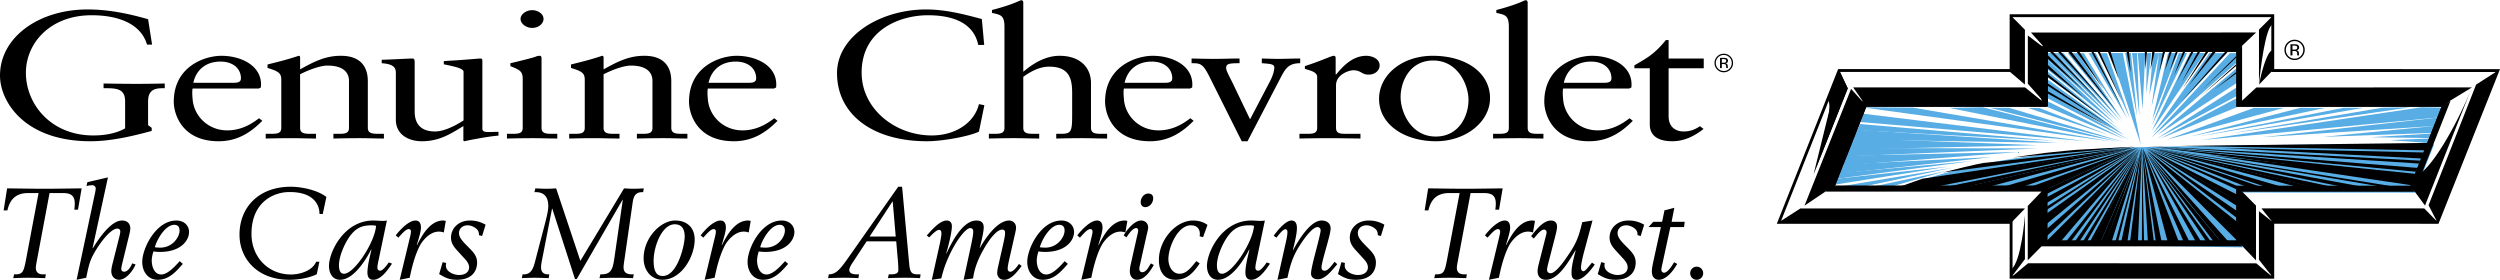
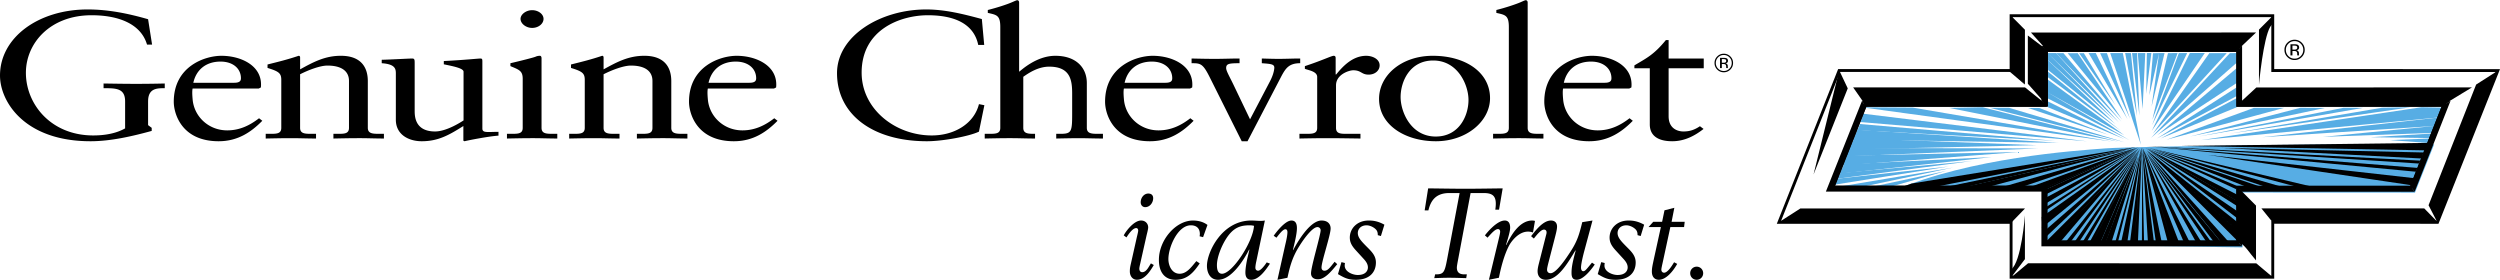
<svg xmlns="http://www.w3.org/2000/svg" width="2500" height="280" viewBox="0 0 386.672 43.24">
  <path fill="#57ade4" d="M338.286 8.179h-1.293l-4.132 11.14 5.425-11.14zM376.482 22.307l-2.96 7.455-26.674-.014v8.488l-30.526-.48-.149-8.412-23.286.111c11.928-5.104 27.923-6.18 32.779-6.541 4.895-.365 47.359-.83 50.816-.607zM376.594 19.445c.07-.141.707-1.19.773-1.326l-27.475 3.071 26.702-1.745zM375.637 22.084l.175-.698-6.143.251 5.968.447zM376.139 20.52l.455-1.075-17.32 1.689 16.865-.614z" />
  <path fill="#57ade4" d="M291.985 28.967l9.102-2.584-11.921 2.555 2.819.029zM286.289 29.23l15.803-3.349-18.707 3.127 2.904.222zM284.689 26.719c-.08.168-.578.893-.578.893l20.885-2.736-20.307 1.843z" />
  <path fill="#57ade4" d="M285.228 25.379l-.726 1.451 23.565-2.568-22.839 1.117z" />
  <path fill="#57ade4" d="M285.675 24.037l-.67 1.525 27.194-2.082-26.524.557z" />
  <path fill="#57ade4" d="M286.065 22.865l-.614 1.285 29.764-1.228-29.15-.057z" />
  <path fill="#57ade4" d="M286.791 21.358l-.893 1.73 29.094-.67-28.201-1.06z" />
  <path fill="#57ade4" d="M287.274 20.045l-.706 1.528 31.83.488-31.124-2.016z" />
  <path fill="#57ade4" d="M287.688 19.15l-.414.959 30.566 1.64-30.152-2.599zM322.81 21.823l-34.622-4.27-.416 1.292 35.038 2.978zM295.838 16.611l-7.93-.056 38.755 5.305-30.825-5.249zM310.748 16.643l-3.016-.008 20.885 5.337-17.869-5.329zM315.428 16.675l-1.768-.008 12.537 4.188-10.769-4.18zM316.767 15.667v.895l11.813 4.926-11.813-5.821zM316.611 14.209l.081.959 12.651 6.469-12.732-7.428zM316.611 12.2v2.009l11.951 6.678-11.951-8.687zM328.003 20.201l-11.336-9.23.02.906 11.316 8.324zM316.73 8.179l.013 1.089 10.295 9.314L316.73 8.179zM318.029 8.179h-1.299l10.995 10.722-9.696-10.722z" />
  <path fill="#57ade4" d="M319.146 8.179l-1.117.003 10.086 10.607-8.969-10.61zM327.222 16.276l-4.915-8.087-.734.003 5.649 8.084zM321.357 8.189l-1.557.003 8.427 10.262-6.87-10.265zM324.15 8.165l-1.117.013 6.03 10.22-4.913-10.233zM329.455 18.342l-3.58-10.163-1.055.008 4.635 10.155zM328.338 8.179h-1.954l4.746 14.184-2.792-14.184zM330.53 17.938l.003.019-.003-.019-.935-9.755-.9-.018 1.835 9.773zM330.54 8.167l-.778.012 1.136 9.661-.358-9.673zM331.39 16.834l.419-8.655-1.166-.006.747 8.661zM377.367 18.119c.072-.147.29-1.371.357-1.508l-3.205-.056-34.063 5.082 36.911-3.518zM332.75 8.167h-.698l-.1 6.322.798-6.322zM333.95 8.179l-.95.019-.557 6.487 1.507-6.506zM334.788 8.179h-.838l-1.173 8.292 2.011-8.292zM336.82 8.169l-1.502.018-2.42 10.312 3.922-10.33zM341.014 8.167h-2.317l-5.891 12.045 8.208-12.045zM344.406 8.19l-2.685-.011-8.748 12.465L344.406 8.19zM365.501 16.649l-3.016-.014-22.421 4.444 25.437-4.43zM359.582 16.667l-3.786-.029-17.071 4.441 20.857-4.412zM345.929 9.687l-.006-1.509-1.027.005-12.203 13.119 13.236-11.615zM345.929 12.814l.027-2.317-12.285 10.358 12.258-8.041zM345.929 13.484l-12.314 7.902 12.329-6.562-.015-1.34zM334.174 21.386l11.782-4.831-.004-.704-.023-.692-11.755 6.227zM301.478 16.659l5.193-.104 20.886 5.305-26.079-5.201zM348.609 16.648h4.68l-18.194 4.933 13.514-4.933zM284.111 27.611l-.558.95 17.869-2.848-17.311 1.898zM368.433 16.627l4.412-.072-27.978 4.076 23.566-4.004zM376.119 20.62l-9.466.57 9.271.132.195-.702zM316.743 9.268l10.478 9.911-10.443-8.375-.035-1.536zM294.673 28.84l5.166-1.563-4.133 1.563h-1.033z" />
  <path d="M375.056 23.219c.064-.131.458-1.023.521-1.154l-38.181.469 37.66.685zM374.572 24.484c.062-.127.254-1.062.28-.936l-31.222-.701 30.942 1.637zM373.231 28.654c.063-.113.233-1 .298-1.117l-32.101-3.615 31.803 4.732zM374.353 24.814l-42.333-2.26.358.029 41.751 2.678c.062-.124.16-.322.224-.447zM373.89 25.932l-40.995-3.279.342.037 40.479 3.842c0-.001.11-.477.174-.6z" />
-   <path d="M373.716 26.867l-40.248-4.121.377.055 39.573 5.109s.234-.92.298-1.043zM369.561 28.705l-36.012-5.785-.724-.113 36.548 6.215.188-.317zM366.158 28.988l-33.304-6.125-.338-.056 30.776 6.257 2.866-.076zM361.653 29.064l-29.314-6.253-.197-.034 26.199 6.287h3.312z" />
  <path d="M358.229 28.988l-25.641-6.099-.446-.112 23.89 6.287 2.197-.076zM353.501 29.027l-21.15-6.168 1.143.379 17.735 5.901 2.272-.112zM350.374 29.102l-17.436-5.948 15.092 5.936 2.344.012zM346.093 28.766l-13.603-5.721-.295-.1 13.668 6.282.23-.461zM346.406 30.273l-14.346-7.316-.296-.15 14.44 8.379.202-.913z" />
  <path d="M346.055 31.037l-13.802-7.926.45.323 13.39 8.459-.038-.856zM346.093 32.674l-13.505-9.24.337.273 13.242 10.121-.074-1.154zM346.093 34.35l-14.064-11.155 14.138 12.494-.074-1.339zM346.167 35.689l-14.305-12.634.238.224 13.993 13.975.074-1.565zM344.864 37.555l-12.807-14.262.312.42 11.116 13.652c.089 0 1.112-.015 1.379.19z" />
  <path d="M343.486 37.365L332.17 23.713l10.223 13.637c.074 0 1.021.015 1.093.015zM342.034 37.439l-10.273-14.244.295.448 9.183 13.707.795.089zM340.434 37.328l-8.437-13.73.352.688 7.266 13.043c-.001-.001.757-.001.819-.001zM338.646 37.365l-6.791-13.652-.221-.42 6.118 14.072h.894zM337.009 37.402l-5.43-14.18-.124-.307 4.438 14.486 1.116.001zM335.893 37.402l-4.505-14.639.06.287 3.825 14.299c.049.001.57.053.62.053zM334.328 37.328l-2.923-14.344.026.322 2.003 14.021.894.001zM333.137 37.328l-1.747-14.049.014.461.804 13.551c-.001 0 .883.037.929.037zM331.618 37.268l-.3-13.723-.03 13.736c.046 0 .284-.013.33-.013zM331.275 23.141l-1.154 14.262c.046 0 .511-.135.557-.135l.598-13.936v-.191h-.001zM331.248 22.959l-1.781 14.309c.046 0 .608.135.654.135l1.123-14.221.004-.223zM331.246 22.873l-3.172 14.529c.047 0 .921-.074.968-.074l2.191-14.361.013-.094zM331.233 22.818l-4.03 14.463c.049 0 .357-.014.406-.014l3.622-14.363.002-.086zM330.731 24.188l-5.077 13.215c.051 0 .917-.111.968-.111l4.023-12.77.086-.334z" />
  <path d="M330.745 23.865l-5.786 13.416.807.01 4.854-13.133.125-.293z" />
  <path d="M330.816 23.559l-7.104 13.77c.056 0 1.191-.047 1.247-.047l5.702-13.371.155-.352zM330.913 23.279l-7.636 13.988c.06 0 .374.061.435.061l7.101-13.838.1-.211zM330.996 23.055l-8.808 14.213c.063 0 .499.111.563.111l8.107-14.07.138-.254zM330.956 23.041l-10.104 14.361h.71l9.449-14.416-.055.055zM330.619 23.434l-11.107 13.932c.074 0 .706-.037.781-.037l10.536-14.143-.21.248zM330.396 23.559l-13.193 13.955c.081 0 1.46-.217 1.544-.217l11.493-13.529.156-.209z" />
  <path d="M330.494 23.35l-14.029 13.969.01.242.878-.01 12.89-13.904.251-.297zM330.723 23.074l-14.636 12.727v1.154l14.547-13.789.089-.092zM330.829 22.916l-14.854 10.988-.163 1.295 14.753-12.045.264-.238z" />
  <path d="M330.467 23.156l-14.678 10.375.037.707 15.059-11.377-.418.295zM315.975 32.822l12.774-8.619.768-.533-13.542 8.633v.519zM316.161 31.596l13.83-8.289.222-.141-14.089 7.535.037.895zM315.916 30.287l14.341-7.203.281-.154-14.345 6.449-.277.908z" />
  <path d="M316.049 29.473l14.361-6.543.363-.164-14.755 6.324.031.383z" />
  <path d="M329.897 23.016l-20.289 5.898 2.458.188 18.639-6.319-17.252 6.307 2.336.197 14.914-6.51-.806.239zM328.414 23.32l.586-.177-26.055 5.959 3.743-.01 21.726-5.772z" />
  <path d="M303.913 28.914l25.613-5.941.23-.084-30.449 6.334 4.606-.309zM295.648 28.355l-2.071.741 4.715-.032 31.805-6.273.168-.057-34.617 5.621z" />
-   <path d="M329.266 22.836l.39-.041-35.832 6.045 3.513-1.233 31.537-4.718.392-.053zM329.155 22.764l.962-.113-8.964.49s-3.392.297-4.881.482-4.951.697-4.951.697l17.834-1.556zM328.609 22.889l-1.633.209-26.488 3.547s2.227-.551 3.384-.846c1.158-.293 2.846-.621 2.846-.621l19.42-2.066 2.471-.223zM326.598 19.853l-2.368-1.388-7.803-4.576.091.435 10.08 5.529zM326.375 19.398l-9.89-6.694.083.428 9.807 6.266zM325.328 18.19l-8.664-6.791-.04.414 8.704 6.377zM322.299 15.043l-5.595-5.063-.025.528 5.62 4.535zM322.217 13.922l-5.671-5.594.035.617 5.636 4.977zM325.016 15.938l-7.479-7.945-.482.004 7.961 7.941zM326.642 17.007l-7.89-9.014-.442.003 8.332 9.011zM327.287 17.1l-6.859-9.093-.541-.009 7.4 9.102zM325.326 13.745l-3.698-5.752-.438.003 4.136 5.749zM327.737 12.271l-1.279-4.278h-.419l1.698 4.278zM329.558 11.196l-.265-3.189h-.377l.642 3.189zM331.847 10.721l.223-2.728h-.335l.112 2.728zM332.612 10.781l.646-2.786-.377.012-.269 2.774zM334.842 10.839l1.054-2.83-.349-.014-.705 2.844zM335.554 11.017l1.263-3.024-.294-.002-.969 3.026zM333.992 11.017l.87-3.024h-.335l-.535 3.024zM336.265 11.61l1.697-3.603h-.335l-1.362 3.603zM336.672 12.63l2.576-4.635-.337-.002-2.239 4.637zM337.462 12.635l2.817-4.642h-.363l-2.454 4.642zM337.567 13.691l3.983-5.684-.391-.014-3.592 5.698zM338.512 13.226l4.182-5.233-.474.002-3.708 5.231zM328.203 16.59l-4.397-8.581-.322-.001 4.719 8.582zM328.174 15.611l-3.391-7.618-.341.005 3.732 7.613zM344.551 7.997l-.419.004-6.793 7.759 7.212-7.763zM345.863 10.157l-.01-.233-5.379 4.827 5.389-4.594zM345.86 8.896l-.01-.233-5.14 5.082 5.15-4.849zM345.871 11.332l-.011-.211-3.372 2.714 3.383-2.503z" />
  <path d="M315.744 7.057v8.523l.968.92V8.015l-.968-.958zM287.978 15.602l.69.851-4.865 12.215h32.835v8.488h29.233l.908.908h-31.037V29.6h-33.335l5.571-13.998zM345.871 28.725l.894.892h26.707l-.685-.892h-26.916z" />
  <path d="M316.696 16.5h-28.077l-.658-.931h27.768l.967.931zM315.744 7.057h31.021l-.91.942h-29.191l-.92-.942zM345.871 7.983v8.512h31.767l1.376-.922h-32.232V7.057l-.911.926z" />
  <path d="M377.622 16.462l-4.851 12.263.701.892 5.542-14.044-1.392.889zM345.871 28.725v8.431l.908.908v-8.447l-.908-.892zM311.047 10.924l.007-8.511 2.14 2.156v8.464l-2.147-2.109zM314.123 5l2.219 2.46 30.025-.029 2.574-2.439L314.123 5zM378.047 16.094l4.286-2.608-33.342.008-2.802 2.584 31.858.016zM382.981 13.046l3.367-2.154-9.344 23.491-1.383-2.674 7.36-18.663zM280.498 26.949l5.291-13.314-1.318-2.783-3.973 16.097zM275.127 34.348l3.333-2.139 34.747-.002-2.078 2.148-36.002-.007z" />
  <path d="M374.956 32.203h-25.184l1.743 2.156h25.552l-2.111-2.156zM311.046 41.648c1.61-1.117 2.146-8.371 2.146-8.371v6.773l-2.146 2.838v-1.24zM311.104 42.828l2.575-2.14 35.296.007 2.55 2.151-40.421-.018z" />
  <path d="M386.343 10.656l-34.594-.005V2.17h-.224l-31.083-.001v.447l30.86.001v8.481h.223l34.489.005-9.162 23.026-25.327-.004h-.223v8.498h-40.025v-8.49h-.223l-35.577-.002 9.134-23.04 26.443.001h.223V2.616h9.361v-.447l-9.584-.001h-.224v8.478l-26.371-.002h-.151l-.057.141-9.312 23.486-.121.307h36.012V43.07H351.749v-8.498l25.254.004h.152l.056-.142 9.34-23.473.121-.305h-.329z" />
  <path d="M297.463 16.441h19.291l-.001-8.502 29.177-.014v8.511h31.72l-4.837 12.261H345.93v8.479h-29.25v-8.471h-32.834l4.844-12.264h9.136l.004-.53h-9.442l-5.395 13.232h33.208v8.48h30.175v-8.477h26.741l5.319-13.247H346.38l-.002-8.484h-30.095v8.496h-18.804l-.016.53z" />
  <path d="M316.294 7.46l-2.652-2.009v7.466l2.66 3.012-.008-8.469zM286.622 13.48l1.851 2.656 28.072.032-3.334-2.68-26.589-.008zM348.934 40.24v-8.473l-2.568-2.588.044 8.297c.948.559 1.423 1.508 2.524 2.764zM311.089 10.962l.084-.474 2.018 2.557-2.521-2.138.419.055zM349.393 4.549v8.516c.224-2.402.993-8.916 2.138-9.362l-.012-1.284-2.126 2.13z" />
-   <path d="M349.424 13.033l2.066-2.15V7.752c-.809 0-1.814 3.662-2.066 5.281zM375.073 31.756l-1.963-2.664s.261-1.852.671-2c2.159-.781 6.19-7.695 8.498-13.503l-7.206 18.167zM346.365 36.678l2.569 3.562-2.641-2.756.072-.806zM349.389 32.625v7.516l2.136 2.705v-8.534l-2.136-1.687zM313.631 40.223V31.82l2.855-2.978v8.488l-2.855 2.893zM286.305 13.713l2.223 2.471-5.398 12.88-4.031 2.715 7.206-18.066zM285.789 13.635l-1.318-2.784s-1.188 2.992-1.831 4.583c1.042.344-.788 8.084-2.142 11.514l5.291-13.313zM5.965 29.824H4.383c-2.047 0-2.877 1.111-3.244 2.689H.56l.541-3.412c1.93.02 3.842.059 5.772.059 1.911 0 3.842-.039 5.753-.059l-.56 3.297h-.579c.038-.273.077-.586.077-.938 0-1.326-.695-1.637-1.911-1.637H7.665L5.676 40.412c-.058.332-.135.721-.135.955 0 .84.56 1.033 1.139 1.033h.406l-.097.586c-.772-.02-1.68-.059-2.684-.059-.889 0-1.642.039-2.259.059l.136-.586h.154c1.197 0 1.332-.389 1.718-2.438l1.911-10.138zM14.669 29.959c.077-.369.136-.662.136-.838 0-.312-.251-.506-.541-.506s-.618.059-.888.135l.135-.604 3.185-.742-2.375 10.92.039.039c.985-1.617 2.838-4.289 4.518-4.289.946 0 1.274.645 1.274 1.17 0 .352-.058.586-.155 1.014l-1.12 4.584c-.039.195-.116.525-.116.701 0 .273.135.449.444.449.56 0 1.023-.723 1.235-1.287l.521.156c-.174.564-1.294 2.379-2.549 2.379-.56 0-1.196-.41-1.196-1.346 0-.312.096-.781.174-1.072l1.1-4.369c.039-.176.116-.467.116-.662 0-.312-.193-.469-.444-.469-1.023 0-2.529 2.068-3.089 2.945-1.1 1.734-1.274 2.379-1.737 4.66l-1.486.313 2.819-13.281zM28.276 40.783c-1.062 1.209-2.143 2.457-3.88 2.457-1.448 0-2.395-1.189-2.395-2.77 0-2.086 2.104-6.396 5.29-6.396 1.217 0 1.95.818 1.95 1.775 0 1.307-1.274 3.08-4.479 3.08-.482 0-.811-.039-1.023-.078-.116.293-.271.957-.271 1.385 0 1.014.425 2.184 1.467 2.184.85 0 1.854-.916 2.857-2.066l.484.429zm-.502-5.148c0-.527-.231-.896-.811-.896-1.429 0-2.742 2.377-3.012 3.471.27.039.637.059.83.059 1.932-.001 2.993-1.66 2.993-2.634zM48.994 42.381c-1.139.566-2.78.859-4.247.859-4.962 0-7.704-3.277-7.704-6.982 0-4.172 2.916-7.41 7.935-7.41 1.506 0 4.035.449 5.502 1.58l-.56 2.633h-.502c0-1.053-.54-3.393-4.633-3.393-2.548 0-5.888 1.617-5.888 6.475 0 3.605 2.606 6.277 6.1 6.277 1.525 0 3.359-.643 3.9-1.969h.502l-.405 1.93zM60.632 40.744c-.599.896-1.68 2.496-2.896 2.496-.734 0-.907-.566-.907-1.131 0-.605.173-1.6.308-2.186l.309-1.324-.039-.039c-.811 1.598-2.722 4.68-4.807 4.68-1.274 0-1.718-1.17-1.718-2.146 0-2.125 2.316-7.02 6.854-7.02.463 0 1.082.059 1.409.059.232 0 .463-.02.695-.059l-1.333 6.357c-.077.332-.135.721-.135.936 0 .273.155.469.425.469.405 0 1.004-.799 1.332-1.287l.503.195zm-7.414 1.561c1.583 0 4.788-4.914 4.943-7.412-.174-.039-.348-.078-.676-.078-1.39 0-2.509.312-3.629 2.068-.714 1.111-1.429 2.865-1.429 4.094 0 .605.115 1.328.791 1.328zM63.351 36.902c.116-.488.212-.877.212-1.111 0-.215-.116-.391-.328-.391-.424 0-.907.525-1.622 1.326l-.405-.352c.077-.117 1.756-2.301 3.069-2.301.618 0 .83.488.83 1.111 0 .527-.251 1.385-.637 2.652l.039.039c.212-.43.27-.566.444-.857.444-.781 1.66-2.945 3.572-2.945.193 0 .309.039.424.059l-.309 1.793a2.244 2.244 0 0 0-.772-.135c-1.486 0-2.606 1.559-2.915 2.145-.791 1.502-1.274 3.451-1.583 4.992l-1.544.312 1.525-6.337zM68.464 40.51l.541.137c-.019.137-.039.252-.039.391 0 .975 1.255 1.461 2.027 1.461 1.197 0 1.564-.662 1.564-1.17 0-.564-.367-1.014-.734-1.404l-1.158-1.268c-.637-.701-.907-1.248-.907-1.949 0-1.385 1.12-2.633 2.915-2.633.541 0 1.352.039 2.433.645l-.541 1.754-.483-.137c0-.41-.077-.701-.386-.975-.444-.391-1.003-.547-1.332-.547-.926 0-1.371.605-1.371 1.191 0 .779.676 1.402 1.68 2.418.618.623 1.12 1.229 1.12 2.145 0 1.463-.946 2.672-3.108 2.672-1.255 0-1.854-.352-2.761-.879l.54-1.852zM82.796 29.102c.463.02 1.158.059 1.814.059.521 0 1.081-.039 1.41-.059l3.745 11.213 6.757-11.213c.425.02.965.059 1.448.059.676 0 1.197-.039 1.603-.059l-.097.586h-.135c-.927 0-1.332.467-1.487 1.598l-1.293 8.971c-.077.508-.115.801-.115 1.053 0 .838.54 1.092 1.332 1.092h.25l-.116.586c-.599-.02-1.467-.059-2.567-.059-1.12 0-2.008.039-2.626.059l.135-.586h.077c1.544 0 1.834-.662 2.104-2.592l1.293-8.951h-.039l-7.085 12.266h-.27L85.422 32.24h-.039l-1.487 7.627c-.134.643-.212 1.09-.212 1.461 0 .818.502 1.072 1.101 1.072h.174l-.097.586c-.599-.02-1.312-.059-2.182-.059-.792 0-1.563.039-1.969.059l.116-.586h.193c.907 0 1.371-.564 1.699-1.832l1.564-5.986c.271-1.053.521-2.029.521-2.75 0-1.854-1.139-2.145-1.892-2.145h-.251l.135-.585zM104.434 34.074c1.757 0 3.012 1.033 3.012 2.945 0 2.613-2.027 6.221-5.001 6.221-1.506 0-2.896-1.229-2.896-3.336.001-3.138 2.607-5.83 4.885-5.83zm-.077.584c-1.989 0-3.263 3.453-3.263 5.637 0 1.658.463 2.359 1.409 2.359 2.297 0 3.398-4.797 3.398-6.084 0-1.658-.888-1.912-1.544-1.912zM110.513 36.902c.116-.488.212-.877.212-1.111 0-.215-.116-.391-.328-.391-.425 0-.908.525-1.622 1.326l-.405-.352c.077-.117 1.756-2.301 3.069-2.301.618 0 .83.488.83 1.111 0 .527-.251 1.385-.637 2.652l.038.039c.212-.43.271-.566.444-.857.444-.781 1.66-2.945 3.572-2.945.193 0 .309.039.424.059l-.309 1.793a2.244 2.244 0 0 0-.772-.135c-1.486 0-2.605 1.559-2.915 2.145-.792 1.502-1.274 3.451-1.583 4.992l-1.544.312 1.526-6.337zM121.9 40.783c-1.062 1.209-2.143 2.457-3.88 2.457-1.448 0-2.394-1.189-2.394-2.77 0-2.086 2.104-6.396 5.29-6.396 1.216 0 1.95.818 1.95 1.775 0 1.307-1.274 3.08-4.479 3.08-.482 0-.811-.039-1.023-.078-.116.293-.27.957-.27 1.385 0 1.014.424 2.184 1.467 2.184.85 0 1.854-.916 2.857-2.066l.482.429zm-.502-5.148c0-.527-.231-.896-.811-.896-1.429 0-2.742 2.377-3.012 3.471.27.039.637.059.83.059 1.932-.001 2.993-1.66 2.993-2.634zM128.193 42.4c1.216-.02 1.814-.857 3.436-3.178l7.298-10.375h.599l1.1 11.955c.116 1.324.406 1.598 1.313 1.598h.444l-.077.586a46.11 46.11 0 0 0-2.394-.059c-1.235 0-2.104.039-2.567.059l.116-.586h.348c.907 0 1.139-.273 1.139-.662 0-.312-.02-.762-.039-1.053l-.29-3.395h-4.575l-2.144 3.258c-.193.293-.54.818-.54 1.17 0 .467.424.682 1.139.682h.367l-.097.586a40.512 40.512 0 0 0-2.278-.059c-1.197 0-1.989.039-2.413.059l.115-.586zm9.884-11.269h-.039l-3.533 5.42h4.035l-.463-5.42zM143.347 36.395c.676-.779 2.008-2.32 3.069-2.32.58 0 .811.391.811.877 0 .781-.367 2.439-.869 4.174l.039.039c1.544-3.373 3.089-5.09 4.633-5.09.733 0 1.12.332 1.12 1.053 0 .625-.29 1.951-.618 3.141l.039.039c.733-1.365 2.664-4.232 4.498-4.232.56 0 1.081.391 1.081 1.111 0 .273-.077.605-.251 1.346l-.869 3.842c-.077.371-.173.838-.173 1.131 0 .254.096.488.425.488.309 0 .811-.43 1.312-1.209l.425.311c-.772 1.016-1.642 2.146-2.703 2.146-.714 0-1.082-.527-1.082-1.055 0-.311.058-.623.271-1.559.733-3.277.945-4.018.945-4.66 0-.352-.154-.488-.463-.488-.772 0-1.873 1.326-2.818 2.984-.638 1.111-1.429 2.709-1.661 4.562l-1.467.215 1.139-5.305c.271-1.248.348-1.812.348-2.184 0-.293-.154-.508-.482-.508-.657 0-2.22 1.932-3.379 4.584-.366.838-.675 1.559-1.081 3.197l-1.467.215 1.236-5.559c.135-.623.251-1.346.251-1.6 0-.447-.154-.564-.366-.564-.425 0-1.14.779-1.525 1.17l-.368-.292zM165.16 40.783c-1.062 1.209-2.144 2.457-3.881 2.457-1.448 0-2.394-1.189-2.394-2.77 0-2.086 2.104-6.396 5.29-6.396 1.215 0 1.949.818 1.949 1.775 0 1.307-1.274 3.08-4.479 3.08-.483 0-.811-.039-1.023-.078-.116.293-.27.957-.27 1.385 0 1.014.425 2.184 1.467 2.184.85 0 1.854-.916 2.857-2.066l.484.429zm-.502-5.148c0-.527-.232-.896-.812-.896-1.429 0-2.741 2.377-3.012 3.471.271.039.638.059.831.059 1.931-.001 2.993-1.66 2.993-2.634zM168.769 36.902c.116-.488.212-.877.212-1.111 0-.215-.115-.391-.328-.391-.425 0-.907.525-1.621 1.326l-.406-.352c.077-.117 1.757-2.301 3.07-2.301.617 0 .83.488.83 1.111 0 .527-.251 1.385-.637 2.652l.039.039c.212-.43.271-.566.444-.857.444-.781 1.66-2.945 3.572-2.945.193 0 .309.039.424.059l-.308 1.793a2.25 2.25 0 0 0-.773-.135c-1.486 0-2.606 1.559-2.915 2.145-.792 1.502-1.274 3.451-1.583 4.992l-1.545.312 1.525-6.337z" />
  <path d="M175.852 36.57c.097-.389.193-.799.193-.936 0-.176-.077-.391-.309-.391-.541 0-1.158.898-1.506 1.443l-.425-.312.077-.137c.386-.682 1.564-2.164 2.606-2.164.676 0 1.101.488 1.101 1.072 0 .215-.135.779-.232 1.15l-1.004 4.467c-.058.254-.135.584-.135.76 0 .371.212.547.444.547.463 0 .792-.449 1.004-.801l.347-.564.444.252c-.482.82-1.352 2.283-2.606 2.283-.656 0-1.1-.547-1.1-1.307 0-.43.058-.742.173-1.229l.928-4.133zm1.756-6.668c.502 0 .753.291.753.721 0 .701-.521 1.385-1.235 1.385-.444 0-.695-.371-.695-.742 0-.741.521-1.364 1.177-1.364zM186.08 36.648l-.54-.137c.019-.098.039-.195.039-.35 0-.879-.522-1.348-1.39-1.348-2.027 0-3.475 3.375-3.475 5.227 0 .977.521 2.264 1.737 2.264 1.082 0 1.776-.977 2.587-1.951l.521.352c-.946 1.404-1.931 2.535-3.745 2.535-1.602 0-2.568-1.094-2.568-3.082 0-3.061 2.606-6.084 5.271-6.084.792 0 1.603.195 2.24.684l-.677 1.89zM196.426 40.744c-.598.896-1.68 2.496-2.896 2.496-.733 0-.907-.566-.907-1.131 0-.605.174-1.6.309-2.186l.309-1.324-.038-.039c-.811 1.598-2.722 4.68-4.807 4.68-1.274 0-1.718-1.17-1.718-2.146 0-2.125 2.316-7.02 6.854-7.02.464 0 1.081.059 1.409.059.231 0 .464-.02.695-.059l-1.332 6.357c-.077.332-.135.721-.135.936 0 .273.154.469.424.469.405 0 1.004-.799 1.332-1.287l.501.195zm-7.413 1.561c1.583 0 4.788-4.914 4.942-7.412-.174-.039-.348-.078-.676-.078-1.39 0-2.51.312-3.629 2.068-.714 1.111-1.429 2.865-1.429 4.094 0 .605.116 1.328.792 1.328zM197.002 36.434c.232-.352 1.719-2.359 2.742-2.359.541 0 .849.352.849 1.17 0 .918-.386 2.398-.617 3.375l.038.037c.521-1.014 2.529-4.582 4.383-4.582 1.042 0 1.409.623 1.409 1.229 0 1.033-1.409 5.09-1.409 6.045 0 .254.135.488.444.488.289 0 .56-.098 1.101-.779l.482-.605.405.371c-.984 1.209-1.95 2.34-2.992 2.34-.695 0-1.062-.371-1.062-.916 0-1.055 1.486-5.91 1.486-6.67a.485.485 0 0 0-.502-.488c-.657 0-1.834 1.385-2.857 3.043-1.14 1.832-1.448 3.354-1.776 4.797l-1.545.312 1.197-5.363c.116-.486.348-1.463.348-2.008 0-.254-.097-.449-.309-.449-.387 0-.927.723-1.391 1.307l-.424-.295zM207.482 40.51l.541.137c-.02.137-.039.252-.039.391 0 .975 1.255 1.461 2.027 1.461 1.196 0 1.563-.662 1.563-1.17 0-.564-.367-1.014-.733-1.404l-1.158-1.268c-.638-.701-.908-1.248-.908-1.949 0-1.385 1.12-2.633 2.916-2.633.54 0 1.351.039 2.433.645l-.541 1.754-.482-.137c0-.41-.077-.701-.387-.975-.443-.391-1.004-.547-1.331-.547-.928 0-1.371.605-1.371 1.191 0 .779.676 1.402 1.68 2.418.617.623 1.119 1.229 1.119 2.145 0 1.463-.945 2.672-3.108 2.672-1.255 0-1.853-.352-2.761-.879l.54-1.852zM225.756 29.824h-1.584c-2.046 0-2.877 1.111-3.243 2.689h-.579l.54-3.412c1.931.02 3.842.059 5.772.059 1.911 0 3.842-.039 5.754-.059l-.561 3.297h-.579c.039-.273.077-.586.077-.938 0-1.326-.694-1.637-1.911-1.637h-1.988l-1.988 10.588c-.059.332-.136.721-.136.955 0 .84.561 1.033 1.14 1.033h.405l-.097.586c-.772-.02-1.68-.059-2.684-.059-.888 0-1.641.039-2.259.059l.135-.586h.155c1.196 0 1.332-.389 1.718-2.438l1.913-10.137z" />
-   <path d="M231.814 36.902c.115-.488.212-.877.212-1.111 0-.215-.115-.391-.328-.391-.425 0-.907.525-1.621 1.326l-.405-.352c.077-.117 1.757-2.301 3.069-2.301.617 0 .83.488.83 1.111 0 .527-.251 1.385-.638 2.652l.039.039c.212-.43.271-.566.444-.857.443-.781 1.66-2.945 3.571-2.945.193 0 .309.039.425.059l-.309 1.793a2.244 2.244 0 0 0-.772-.135c-1.486 0-2.605 1.559-2.915 2.145-.792 1.502-1.274 3.451-1.583 4.992l-1.545.312 1.526-6.337zM236.812 36.492c.541-.662 1.776-2.418 3.07-2.418.637 0 .945.391.945.936 0 .469-.192 1.152-.386 1.912l-1.004 3.9c-.077.33-.154.643-.154.857 0 .352.231.547.541.547.945 0 2.605-2.613 3.069-3.316 1.101-1.676 1.39-2.787 1.834-4.582l1.583-.254-1.255 4.66c-.405 1.502-.521 2.303-.521 2.613 0 .254.077.566.348.566.212 0 .386-.176.637-.469l.715-.857.425.293c-.792 1.15-1.893 2.359-2.78 2.359-.618 0-.811-.371-.811-1.074 0-.857.173-1.676.54-3.061l.097-.371-.038-.039c-1.256 2.088-2.703 4.545-4.576 4.545-.579 0-1.274-.312-1.274-1.346 0-.273.077-.684.175-1.072l1.157-4.564c.039-.115.059-.252.059-.352 0-.213-.116-.428-.405-.428-.444 0-1.023.703-1.564 1.385l-.427-.37zM247.659 40.51l.541.137c-.019.137-.039.252-.039.391 0 .975 1.255 1.461 2.027 1.461 1.197 0 1.563-.662 1.563-1.17 0-.564-.366-1.014-.733-1.404l-1.158-1.268c-.637-.701-.907-1.248-.907-1.949 0-1.385 1.12-2.633 2.915-2.633.541 0 1.352.039 2.433.645l-.541 1.754-.482-.137c0-.41-.076-.701-.386-.975-.444-.391-1.004-.547-1.332-.547-.927 0-1.371.605-1.371 1.191 0 .779.676 1.402 1.68 2.418.618.623 1.12 1.229 1.12 2.145 0 1.463-.946 2.672-3.108 2.672-1.255 0-1.854-.352-2.761-.879l.539-1.852zM256.885 35.088h-1.911l.733-.818h1.371l.367-1.775 1.524-.389-.425 2.164h2.027l-.096.818h-2.124l-1.14 5.285c-.174.779-.251 1.131-.251 1.287 0 .293.174.486.425.486.58 0 1.274-1.17 1.545-1.617l.482.254c-.676 1.209-1.757 2.457-2.838 2.457-.676 0-1.081-.488-1.081-1.268 0-.547.116-1.016.251-1.678l1.141-5.206zM262.424 41.211c.561 0 1.004.449 1.004 1.016 0 .564-.443 1.014-1.004 1.014s-1.004-.449-1.004-1.014c0-.567.443-1.016 1.004-1.016zM22.904 15.652v3.668l.56.42v.476c-2.968.812-6.3 1.596-9.464 1.596-10.248 0-14-6.16-14-10.164 0-5.88 5.937-10.22 13.552-10.22 3.248 0 6.328.644 9.352 1.512l.616 3.92h-.783c-.952-3.248-4.48-4.536-8.568-4.536-6.439 0-10.164 4.34-10.164 8.904 0 4.844 3.864 9.688 10.416 9.688 2.884 0 4.368-.785 4.928-1.092v-4.172c0-2.044-1.4-2.044-3.332-2.044v-.728c1.708.028 3.388.056 5.04.056 1.681 0 3.332-.028 4.424-.056v.728c-1.205 0-2.577 0-2.577 2.044zM33.822 21.812c-5.769 0-6.945-4.312-6.945-6.104 0-5.488 4.817-7.112 7.364-7.112 2.94 0 6.104 1.428 6.132 4.396 0 .168 0 .336-.028.504l-.336.168H29.79c-.057.251-.084.672 0 1.624.196 2.66 2.436 4.843 5.348 4.843 2.016 0 3.584-.839 4.928-1.876l.504.393c-1.68 1.708-3.753 3.164-6.748 3.164zm.28-12.32c-2.24 0-3.752 1.259-4.2 3.276h6.328c.924 0 1.036-.364 1.036-.7 0-1.428-1.148-2.576-3.164-2.576zM55.517 21.336c-1.315 0-2.632.028-3.948.056v-.728h.672c1.008 0 1.737 0 1.737-.924v-7.252c0-1.596-1.261-2.38-3.333-2.38-1.176 0-3.024.728-4.228 1.344v8.288c0 .924.784.924 1.82.924h.644v.728c-1.26 0-2.548-.056-3.864-.056-1.288 0-2.604.028-3.92.056v-.728h.645c1.036 0 1.764 0 1.764-.924v-7.42c0-1.036-.392-1.316-2.128-1.848V9.94c1.568-.392 3.08-.756 4.816-1.344.112 0 .224.056.224.28v1.82c2.072-1.148 3.864-2.1 6.3-2.1 3.08 0 4.172 1.736 4.172 3.92v7.224c0 .924.812.924 1.82.924h.672v.728c-1.289 0-2.549-.056-3.865-.056zM71.835 21.812l-.167-.084v-2.269c-2.185 1.372-3.864 2.353-6.44 2.353-1.96 0-4.004-.98-4.004-3.332v-7.168c0-.728-.14-1.428-2.184-1.568v-.533c1.316-.027 4.228-.195 4.704-.195.392 0 .392.195.392.812v7.224c0 .84 0 3.248 3.164 3.248 1.232 0 2.884-.728 4.396-1.708V11.06c0-.561-1.737-.868-3.053-1.148v-.504c3.276-.168 5.32-.392 5.684-.392.28 0 .28.195.28.504v10.332c0 .504.42.532 1.036.532.42 0 .98-.028 1.456-.028v.588c-1.567.112-4.563.7-5.264.868zM82.303 4.284c-.952 0-1.792-.672-1.792-1.399 0-.7.868-1.345 1.792-1.345s1.764.588 1.764 1.345c0 .755-.784 1.399-1.764 1.399zm.056 17.052c-1.316 0-2.604.028-3.949.056v-.728h.672c1.036 0 1.764 0 1.764-.924v-7.588c0-1.232-.56-1.4-1.903-1.96v-.448c1.708-.392 3.752-.924 3.892-1.008.252-.112.476-.14.672-.14.168 0 .252.168.252.392V19.74c0 .924.784.924 1.82.924h.616v.728c-1.232 0-2.52-.056-3.836-.056zM102.456 21.336c-1.315 0-2.632.028-3.948.056v-.728h.672c1.008 0 1.735 0 1.735-.924v-7.252c0-1.596-1.26-2.38-3.332-2.38-1.176 0-3.023.728-4.228 1.344v8.288c0 .924.784.924 1.82.924h.644v.728c-1.26 0-2.548-.056-3.864-.056-1.288 0-2.604.028-3.92.056v-.728h.645c1.036 0 1.764 0 1.764-.924v-7.42c0-1.036-.392-1.316-2.128-1.848V9.94c1.568-.392 3.08-.756 4.816-1.344.112 0 .224.056.224.28v1.82c2.072-1.148 3.864-2.1 6.3-2.1 3.08 0 4.172 1.736 4.172 3.92v7.224c0 .924.812.924 1.82.924h.672v.728c-1.288 0-2.548-.056-3.864-.056zM113.512 21.812c-5.768 0-6.944-4.312-6.944-6.104 0-5.488 4.816-7.112 7.364-7.112 2.94 0 6.104 1.428 6.132 4.396 0 .168 0 .336-.028.504l-.335.168H109.48c-.056.251-.084.672 0 1.624.196 2.66 2.436 4.843 5.348 4.843 2.016 0 3.584-.839 4.928-1.876l.504.393c-1.68 1.708-3.752 3.164-6.748 3.164zm.28-12.32c-2.24 0-3.751 1.259-4.2 3.276h6.328c.924 0 1.036-.364 1.036-.7 0-1.428-1.148-2.576-3.164-2.576zM151.413 20.328c-1.512.728-5.628 1.484-8.036 1.484-8.512 0-13.916-4.228-13.916-10.528 0-5.741 6.664-9.856 13.804-9.856 2.94 0 5.796.728 8.596 1.484l.364 4.004h-.924c-.672-3.276-3.696-4.592-7.784-4.592-4.172 0-10.248 2.156-10.248 8.876 0 5.656 5.236 9.716 10.836 9.716 3.612 0 6.58-1.904 7.308-4.844l.84.168-.84 4.088zM167.286 21.336c-1.316 0-2.604.028-3.92.056v-.728h.644c1.708 0 1.82-.308 1.82-3.052v-3.164c0-2.044-.252-4.172-3.556-4.172-1.708 0-3.164.98-4.004 1.568v7.896c0 .924.784.924 1.82.924h.644v.728c-1.26 0-2.548-.056-3.864-.056-1.288 0-2.604.028-3.92.056v-.728h.644c1.036 0 1.764 0 1.764-.924V4.144c0-1.82-.56-1.876-1.932-2.184v-.448c1.456-.364 2.996-.868 3.752-1.204.392-.168.7-.308.784-.308.224 0 .308.167.308.392V11.06c.336-.225 2.66-2.464 5.6-2.464 3.164 0 4.872 1.792 4.872 4.228v6.916c0 .924.812.924 1.821.924h.672v.728c-1.289 0-2.548-.056-3.949-.056zM177.865 21.812c-5.768 0-6.944-4.312-6.944-6.104 0-5.488 4.816-7.112 7.364-7.112 2.939 0 6.104 1.428 6.131 4.396 0 .168 0 .336-.027.504l-.336.168h-10.22c-.056.251-.084.672 0 1.624.197 2.66 2.436 4.843 5.348 4.843 2.017 0 3.584-.839 4.928-1.876l.504.393c-1.68 1.708-3.752 3.164-6.748 3.164zm.28-12.32c-2.239 0-3.752 1.259-4.2 3.276h6.328c.925 0 1.036-.364 1.036-.7 0-1.428-1.148-2.576-3.164-2.576zM198.188 11.76l-5.236 10.052h-.896L187.1 11.9c-1.064-2.128-1.428-2.156-2.8-2.156v-.728c1.204.028 2.436.056 3.64.056 1.26 0 2.492-.056 3.78-.056v.728c-1.652 0-2.072.084-2.072.755 0 .449.532 1.316 1.147 2.604l2.549 5.32 3.024-5.768c.419-.784.671-1.512.728-2.156.027-.588-.393-.644-1.933-.755v-.728c.896.028 1.765.056 2.633.056 1.092 0 2.184-.056 3.304-.056v.728c-1.707 0-2.239.756-2.912 2.016zM211.68 11.508c-1.12 0-1.12-.672-2.38-.672-.645 0-2.66.645-2.66 2.325v6.58c0 .924.728.924 1.736.924h2.044v.728c-2.017-.028-3.528-.056-5.097-.056-1.483 0-3.023.028-4.34.056v-.728h.98c1.036 0 1.764 0 1.764-.924v-7.868c0-.868-1.344-1.037-1.904-1.26v-.42c2.661-.868 4.116-1.596 4.452-1.596.196 0 .309.084.309.364v2.52h.084c.896-1.092 2.436-2.884 4.647-2.884.924 0 2.072.476 2.072 1.484.001.754-.671 1.427-1.707 1.427zM222.09 21.812c-4.844 0-8.792-2.576-8.792-6.552 0-3.612 3.444-6.664 8.316-6.664 5.067 0 8.848 2.576 8.848 6.552 0 3.612-3.696 6.664-8.372 6.664zm-.42-12.488c-3.612 0-5.039 3.248-5.039 5.656 0 2.296 1.595 6.104 5.432 6.104 3.64 0 5.067-3.248 5.067-5.655 0-2.297-1.624-6.105-5.46-6.105zM234.882 21.336c-1.315 0-2.604.028-3.948.056v-.728h.673c1.035 0 1.764 0 1.764-.924V4.144c0-1.82-.561-1.876-1.933-2.184v-.448c1.456-.364 2.969-.868 3.753-1.204.391-.168.671-.308.783-.308.225 0 .309.167.309.392V19.74c0 .924.784.924 1.819.924h.617v.728c-1.233 0-2.521-.056-3.837-.056zM245.796 21.812c-5.768 0-6.943-4.312-6.943-6.104 0-5.488 4.815-7.112 7.363-7.112 2.94 0 6.104 1.428 6.132 4.396 0 .168 0 .336-.027.504l-.336.168h-10.221c-.055.251-.084.672 0 1.624.196 2.66 2.437 4.843 5.349 4.843 2.016 0 3.584-.839 4.929-1.876l.503.393c-1.681 1.708-3.753 3.164-6.749 3.164zm.28-12.32c-2.24 0-3.752 1.259-4.2 3.276h6.328c.924 0 1.036-.364 1.036-.7 0-1.428-1.148-2.576-3.164-2.576zM258.083 10.528v7.42c0 1.848 1.316 2.352 2.296 2.352.98 0 1.708-.252 2.549-.812l.56.42c-1.288 1.008-2.884 1.904-4.844 1.904-2.324 0-3.472-.952-3.472-2.604v-8.68h-2.381v-.448c1.876-1.12 3.024-1.652 4.873-3.92h.419v2.856h5.433v1.512h-5.433zM267.487 8.833c.239.241.359.532.359.873 0 .344-.12.637-.359.879-.24.242-.53.363-.873.363s-.634-.121-.873-.363a1.207 1.207 0 0 1-.357-.879c0-.341.12-.632.359-.873.241-.242.531-.363.871-.363.341-.001.632.12.873.363zm.143-.139a1.385 1.385 0 0 0-1.016-.418c-.395 0-.731.139-1.01.418-.28.28-.42.617-.42 1.012 0 .398.139.738.416 1.018.278.281.616.422 1.014.422s.735-.141 1.016-.422.42-.621.42-1.018c0-.396-.14-.734-.42-1.012zm-.803.945a.76.76 0 0 1-.264.035h-.25v-.57h.236c.153 0 .266.02.335.059s.104.115.104.23c.001.121-.053.203-.161.246zm-.791.85h.277v-.621h.219c.147 0 .25.017.309.051.099.059.148.179.148.361v.125l.006.051.004.018.004.016h.26l-.01-.02c-.007-.013-.011-.041-.014-.082s-.004-.081-.004-.117v-.115c0-.08-.028-.161-.086-.244s-.148-.135-.271-.154a.613.613 0 0 0 .229-.076c.103-.066.154-.17.154-.311 0-.198-.081-.331-.244-.398-.091-.038-.234-.057-.43-.057h-.551v1.573zM355.852 6.723c.262.263.393.582.393.955 0 .376-.131.696-.393.961a1.295 1.295 0 0 1-.955.397c-.375 0-.692-.132-.955-.397a1.322 1.322 0 0 1-.391-.961c0-.373.131-.691.394-.955.263-.265.58-.397.952-.397.373-.001.691.132.955.397zm.155-.152a1.514 1.514 0 0 0-1.11-.457 1.5 1.5 0 0 0-1.104.457 1.508 1.508 0 0 0-.459 1.106c0 .436.151.807.455 1.113.305.307.674.461 1.108.461s.805-.154 1.11-.461a1.52 1.52 0 0 0 .46-1.113c0-.432-.154-.802-.46-1.106zm-.878 1.033a.803.803 0 0 1-.288.039h-.272V7.02h.258c.168 0 .29.021.366.064s.114.127.114.252c0 .131-.06.221-.178.268zm-.864.93h.304v-.68h.238c.161 0 .273.019.338.056.107.064.162.196.162.395v.137l.006.056.005.019.004.018h.284l-.01-.021a.248.248 0 0 1-.016-.089 1.977 1.977 0 0 1-.005-.128v-.129a.469.469 0 0 0-.094-.267.415.415 0 0 0-.296-.168.677.677 0 0 0 .25-.084c.111-.072.168-.185.168-.339 0-.216-.089-.362-.268-.436-.1-.041-.256-.062-.469-.062h-.603v1.722h.002z" />
+   <path d="M231.814 36.902c.115-.488.212-.877.212-1.111 0-.215-.115-.391-.328-.391-.425 0-.907.525-1.621 1.326l-.405-.352c.077-.117 1.757-2.301 3.069-2.301.617 0 .83.488.83 1.111 0 .527-.251 1.385-.638 2.652l.039.039c.212-.43.271-.566.444-.857.443-.781 1.66-2.945 3.571-2.945.193 0 .309.039.425.059l-.309 1.793a2.244 2.244 0 0 0-.772-.135c-1.486 0-2.605 1.559-2.915 2.145-.792 1.502-1.274 3.451-1.583 4.992l-1.545.312 1.526-6.337zM236.812 36.492c.541-.662 1.776-2.418 3.07-2.418.637 0 .945.391.945.936 0 .469-.192 1.152-.386 1.912l-1.004 3.9c-.077.33-.154.643-.154.857 0 .352.231.547.541.547.945 0 2.605-2.613 3.069-3.316 1.101-1.676 1.39-2.787 1.834-4.582l1.583-.254-1.255 4.66c-.405 1.502-.521 2.303-.521 2.613 0 .254.077.566.348.566.212 0 .386-.176.637-.469l.715-.857.425.293c-.792 1.15-1.893 2.359-2.78 2.359-.618 0-.811-.371-.811-1.074 0-.857.173-1.676.54-3.061l.097-.371-.038-.039c-1.256 2.088-2.703 4.545-4.576 4.545-.579 0-1.274-.312-1.274-1.346 0-.273.077-.684.175-1.072l1.157-4.564c.039-.115.059-.252.059-.352 0-.213-.116-.428-.405-.428-.444 0-1.023.703-1.564 1.385l-.427-.37zM247.659 40.51l.541.137c-.019.137-.039.252-.039.391 0 .975 1.255 1.461 2.027 1.461 1.197 0 1.563-.662 1.563-1.17 0-.564-.366-1.014-.733-1.404l-1.158-1.268c-.637-.701-.907-1.248-.907-1.949 0-1.385 1.12-2.633 2.915-2.633.541 0 1.352.039 2.433.645l-.541 1.754-.482-.137c0-.41-.076-.701-.386-.975-.444-.391-1.004-.547-1.332-.547-.927 0-1.371.605-1.371 1.191 0 .779.676 1.402 1.68 2.418.618.623 1.12 1.229 1.12 2.145 0 1.463-.946 2.672-3.108 2.672-1.255 0-1.854-.352-2.761-.879l.539-1.852zM256.885 35.088h-1.911l.733-.818h1.371l.367-1.775 1.524-.389-.425 2.164h2.027l-.096.818h-2.124l-1.14 5.285c-.174.779-.251 1.131-.251 1.287 0 .293.174.486.425.486.58 0 1.274-1.17 1.545-1.617l.482.254c-.676 1.209-1.757 2.457-2.838 2.457-.676 0-1.081-.488-1.081-1.268 0-.547.116-1.016.251-1.678l1.141-5.206zM262.424 41.211c.561 0 1.004.449 1.004 1.016 0 .564-.443 1.014-1.004 1.014s-1.004-.449-1.004-1.014c0-.567.443-1.016 1.004-1.016zM22.904 15.652v3.668l.56.42v.476c-2.968.812-6.3 1.596-9.464 1.596-10.248 0-14-6.16-14-10.164 0-5.88 5.937-10.22 13.552-10.22 3.248 0 6.328.644 9.352 1.512l.616 3.92h-.783c-.952-3.248-4.48-4.536-8.568-4.536-6.439 0-10.164 4.34-10.164 8.904 0 4.844 3.864 9.688 10.416 9.688 2.884 0 4.368-.785 4.928-1.092v-4.172c0-2.044-1.4-2.044-3.332-2.044v-.728c1.708.028 3.388.056 5.04.056 1.681 0 3.332-.028 4.424-.056v.728c-1.205 0-2.577 0-2.577 2.044zM33.822 21.812c-5.769 0-6.945-4.312-6.945-6.104 0-5.488 4.817-7.112 7.364-7.112 2.94 0 6.104 1.428 6.132 4.396 0 .168 0 .336-.028.504l-.336.168H29.79c-.057.251-.084.672 0 1.624.196 2.66 2.436 4.843 5.348 4.843 2.016 0 3.584-.839 4.928-1.876l.504.393c-1.68 1.708-3.753 3.164-6.748 3.164zm.28-12.32c-2.24 0-3.752 1.259-4.2 3.276h6.328c.924 0 1.036-.364 1.036-.7 0-1.428-1.148-2.576-3.164-2.576zM55.517 21.336c-1.315 0-2.632.028-3.948.056v-.728h.672c1.008 0 1.737 0 1.737-.924v-7.252c0-1.596-1.261-2.38-3.333-2.38-1.176 0-3.024.728-4.228 1.344v8.288c0 .924.784.924 1.82.924h.644v.728c-1.26 0-2.548-.056-3.864-.056-1.288 0-2.604.028-3.92.056v-.728h.645c1.036 0 1.764 0 1.764-.924v-7.42c0-1.036-.392-1.316-2.128-1.848V9.94c1.568-.392 3.08-.756 4.816-1.344.112 0 .224.056.224.28v1.82c2.072-1.148 3.864-2.1 6.3-2.1 3.08 0 4.172 1.736 4.172 3.92v7.224c0 .924.812.924 1.82.924h.672v.728c-1.289 0-2.549-.056-3.865-.056zM71.835 21.812l-.167-.084v-2.269c-2.185 1.372-3.864 2.353-6.44 2.353-1.96 0-4.004-.98-4.004-3.332v-7.168c0-.728-.14-1.428-2.184-1.568v-.533c1.316-.027 4.228-.195 4.704-.195.392 0 .392.195.392.812v7.224c0 .84 0 3.248 3.164 3.248 1.232 0 2.884-.728 4.396-1.708V11.06c0-.561-1.737-.868-3.053-1.148v-.504c3.276-.168 5.32-.392 5.684-.392.28 0 .28.195.28.504v10.332c0 .504.42.532 1.036.532.42 0 .98-.028 1.456-.028v.588c-1.567.112-4.563.7-5.264.868zM82.303 4.284c-.952 0-1.792-.672-1.792-1.399 0-.7.868-1.345 1.792-1.345s1.764.588 1.764 1.345c0 .755-.784 1.399-1.764 1.399zm.056 17.052c-1.316 0-2.604.028-3.949.056v-.728h.672c1.036 0 1.764 0 1.764-.924v-7.588c0-1.232-.56-1.4-1.903-1.96v-.448c1.708-.392 3.752-.924 3.892-1.008.252-.112.476-.14.672-.14.168 0 .252.168.252.392V19.74c0 .924.784.924 1.82.924h.616v.728c-1.232 0-2.52-.056-3.836-.056zM102.456 21.336c-1.315 0-2.632.028-3.948.056v-.728h.672c1.008 0 1.735 0 1.735-.924v-7.252c0-1.596-1.26-2.38-3.332-2.38-1.176 0-3.023.728-4.228 1.344v8.288c0 .924.784.924 1.82.924h.644v.728c-1.26 0-2.548-.056-3.864-.056-1.288 0-2.604.028-3.92.056v-.728h.645c1.036 0 1.764 0 1.764-.924v-7.42c0-1.036-.392-1.316-2.128-1.848V9.94c1.568-.392 3.08-.756 4.816-1.344.112 0 .224.056.224.28v1.82c2.072-1.148 3.864-2.1 6.3-2.1 3.08 0 4.172 1.736 4.172 3.92v7.224c0 .924.812.924 1.82.924h.672v.728c-1.288 0-2.548-.056-3.864-.056zM113.512 21.812c-5.768 0-6.944-4.312-6.944-6.104 0-5.488 4.816-7.112 7.364-7.112 2.94 0 6.104 1.428 6.132 4.396 0 .168 0 .336-.028.504l-.335.168H109.48c-.056.251-.084.672 0 1.624.196 2.66 2.436 4.843 5.348 4.843 2.016 0 3.584-.839 4.928-1.876l.504.393c-1.68 1.708-3.752 3.164-6.748 3.164zm.28-12.32c-2.24 0-3.751 1.259-4.2 3.276h6.328c.924 0 1.036-.364 1.036-.7 0-1.428-1.148-2.576-3.164-2.576zM151.413 20.328c-1.512.728-5.628 1.484-8.036 1.484-8.512 0-13.916-4.228-13.916-10.528 0-5.741 6.664-9.856 13.804-9.856 2.94 0 5.796.728 8.596 1.484l.364 4.004h-.924c-.672-3.276-3.696-4.592-7.784-4.592-4.172 0-10.248 2.156-10.248 8.876 0 5.656 5.236 9.716 10.836 9.716 3.612 0 6.58-1.904 7.308-4.844l.84.168-.84 4.088zM167.286 21.336c-1.316 0-2.604.028-3.92.056v-.728h.644c1.708 0 1.82-.308 1.82-3.052v-3.164c0-2.044-.252-4.172-3.556-4.172-1.708 0-3.164.98-4.004 1.568v7.896c0 .924.784.924 1.82.924v.728c-1.26 0-2.548-.056-3.864-.056-1.288 0-2.604.028-3.92.056v-.728h.644c1.036 0 1.764 0 1.764-.924V4.144c0-1.82-.56-1.876-1.932-2.184v-.448c1.456-.364 2.996-.868 3.752-1.204.392-.168.7-.308.784-.308.224 0 .308.167.308.392V11.06c.336-.225 2.66-2.464 5.6-2.464 3.164 0 4.872 1.792 4.872 4.228v6.916c0 .924.812.924 1.821.924h.672v.728c-1.289 0-2.548-.056-3.949-.056zM177.865 21.812c-5.768 0-6.944-4.312-6.944-6.104 0-5.488 4.816-7.112 7.364-7.112 2.939 0 6.104 1.428 6.131 4.396 0 .168 0 .336-.027.504l-.336.168h-10.22c-.056.251-.084.672 0 1.624.197 2.66 2.436 4.843 5.348 4.843 2.017 0 3.584-.839 4.928-1.876l.504.393c-1.68 1.708-3.752 3.164-6.748 3.164zm.28-12.32c-2.239 0-3.752 1.259-4.2 3.276h6.328c.925 0 1.036-.364 1.036-.7 0-1.428-1.148-2.576-3.164-2.576zM198.188 11.76l-5.236 10.052h-.896L187.1 11.9c-1.064-2.128-1.428-2.156-2.8-2.156v-.728c1.204.028 2.436.056 3.64.056 1.26 0 2.492-.056 3.78-.056v.728c-1.652 0-2.072.084-2.072.755 0 .449.532 1.316 1.147 2.604l2.549 5.32 3.024-5.768c.419-.784.671-1.512.728-2.156.027-.588-.393-.644-1.933-.755v-.728c.896.028 1.765.056 2.633.056 1.092 0 2.184-.056 3.304-.056v.728c-1.707 0-2.239.756-2.912 2.016zM211.68 11.508c-1.12 0-1.12-.672-2.38-.672-.645 0-2.66.645-2.66 2.325v6.58c0 .924.728.924 1.736.924h2.044v.728c-2.017-.028-3.528-.056-5.097-.056-1.483 0-3.023.028-4.34.056v-.728h.98c1.036 0 1.764 0 1.764-.924v-7.868c0-.868-1.344-1.037-1.904-1.26v-.42c2.661-.868 4.116-1.596 4.452-1.596.196 0 .309.084.309.364v2.52h.084c.896-1.092 2.436-2.884 4.647-2.884.924 0 2.072.476 2.072 1.484.001.754-.671 1.427-1.707 1.427zM222.09 21.812c-4.844 0-8.792-2.576-8.792-6.552 0-3.612 3.444-6.664 8.316-6.664 5.067 0 8.848 2.576 8.848 6.552 0 3.612-3.696 6.664-8.372 6.664zm-.42-12.488c-3.612 0-5.039 3.248-5.039 5.656 0 2.296 1.595 6.104 5.432 6.104 3.64 0 5.067-3.248 5.067-5.655 0-2.297-1.624-6.105-5.46-6.105zM234.882 21.336c-1.315 0-2.604.028-3.948.056v-.728h.673c1.035 0 1.764 0 1.764-.924V4.144c0-1.82-.561-1.876-1.933-2.184v-.448c1.456-.364 2.969-.868 3.753-1.204.391-.168.671-.308.783-.308.225 0 .309.167.309.392V19.74c0 .924.784.924 1.819.924h.617v.728c-1.233 0-2.521-.056-3.837-.056zM245.796 21.812c-5.768 0-6.943-4.312-6.943-6.104 0-5.488 4.815-7.112 7.363-7.112 2.94 0 6.104 1.428 6.132 4.396 0 .168 0 .336-.027.504l-.336.168h-10.221c-.055.251-.084.672 0 1.624.196 2.66 2.437 4.843 5.349 4.843 2.016 0 3.584-.839 4.929-1.876l.503.393c-1.681 1.708-3.753 3.164-6.749 3.164zm.28-12.32c-2.24 0-3.752 1.259-4.2 3.276h6.328c.924 0 1.036-.364 1.036-.7 0-1.428-1.148-2.576-3.164-2.576zM258.083 10.528v7.42c0 1.848 1.316 2.352 2.296 2.352.98 0 1.708-.252 2.549-.812l.56.42c-1.288 1.008-2.884 1.904-4.844 1.904-2.324 0-3.472-.952-3.472-2.604v-8.68h-2.381v-.448c1.876-1.12 3.024-1.652 4.873-3.92h.419v2.856h5.433v1.512h-5.433zM267.487 8.833c.239.241.359.532.359.873 0 .344-.12.637-.359.879-.24.242-.53.363-.873.363s-.634-.121-.873-.363a1.207 1.207 0 0 1-.357-.879c0-.341.12-.632.359-.873.241-.242.531-.363.871-.363.341-.001.632.12.873.363zm.143-.139a1.385 1.385 0 0 0-1.016-.418c-.395 0-.731.139-1.01.418-.28.28-.42.617-.42 1.012 0 .398.139.738.416 1.018.278.281.616.422 1.014.422s.735-.141 1.016-.422.42-.621.42-1.018c0-.396-.14-.734-.42-1.012zm-.803.945a.76.76 0 0 1-.264.035h-.25v-.57h.236c.153 0 .266.02.335.059s.104.115.104.23c.001.121-.053.203-.161.246zm-.791.85h.277v-.621h.219c.147 0 .25.017.309.051.099.059.148.179.148.361v.125l.006.051.004.018.004.016h.26l-.01-.02c-.007-.013-.011-.041-.014-.082s-.004-.081-.004-.117v-.115c0-.08-.028-.161-.086-.244s-.148-.135-.271-.154a.613.613 0 0 0 .229-.076c.103-.066.154-.17.154-.311 0-.198-.081-.331-.244-.398-.091-.038-.234-.057-.43-.057h-.551v1.573zM355.852 6.723c.262.263.393.582.393.955 0 .376-.131.696-.393.961a1.295 1.295 0 0 1-.955.397c-.375 0-.692-.132-.955-.397a1.322 1.322 0 0 1-.391-.961c0-.373.131-.691.394-.955.263-.265.58-.397.952-.397.373-.001.691.132.955.397zm.155-.152a1.514 1.514 0 0 0-1.11-.457 1.5 1.5 0 0 0-1.104.457 1.508 1.508 0 0 0-.459 1.106c0 .436.151.807.455 1.113.305.307.674.461 1.108.461s.805-.154 1.11-.461a1.52 1.52 0 0 0 .46-1.113c0-.432-.154-.802-.46-1.106zm-.878 1.033a.803.803 0 0 1-.288.039h-.272V7.02h.258c.168 0 .29.021.366.064s.114.127.114.252c0 .131-.06.221-.178.268zm-.864.93h.304v-.68h.238c.161 0 .273.019.338.056.107.064.162.196.162.395v.137l.006.056.005.019.004.018h.284l-.01-.021a.248.248 0 0 1-.016-.089 1.977 1.977 0 0 1-.005-.128v-.129a.469.469 0 0 0-.094-.267.415.415 0 0 0-.296-.168.677.677 0 0 0 .25-.084c.111-.072.168-.185.168-.339 0-.216-.089-.362-.268-.436-.1-.041-.256-.062-.469-.062h-.603v1.722h.002z" />
</svg>